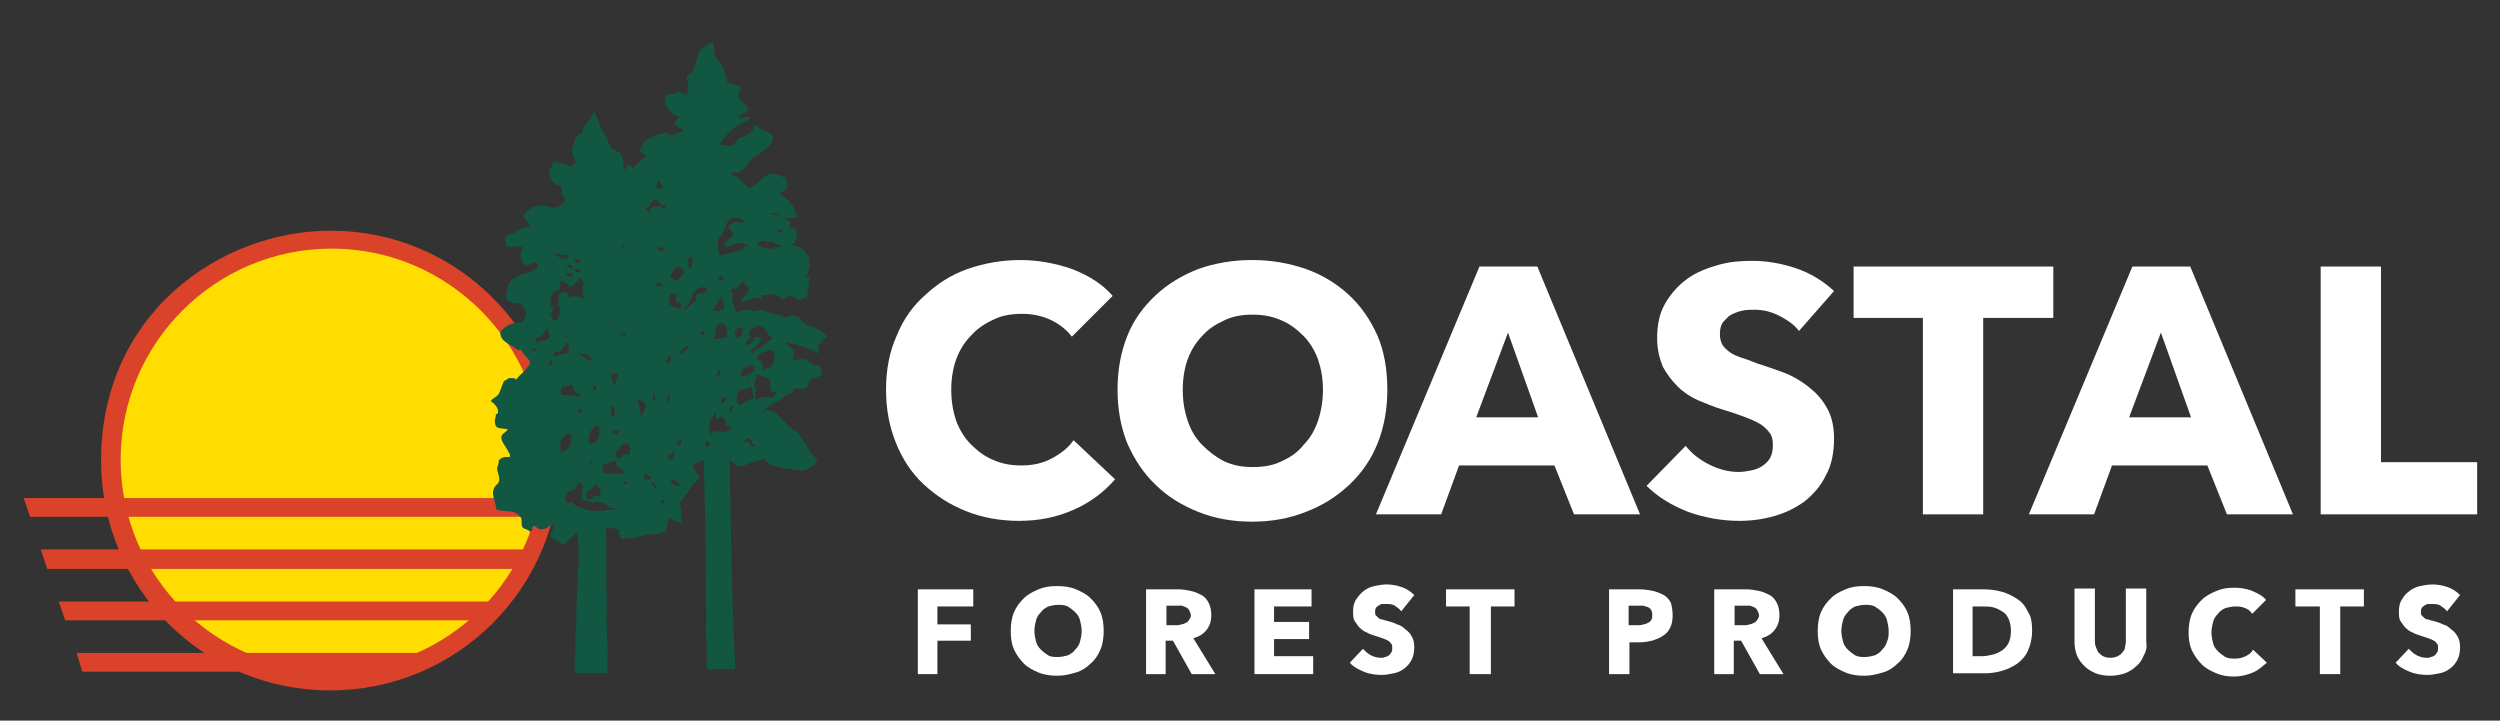
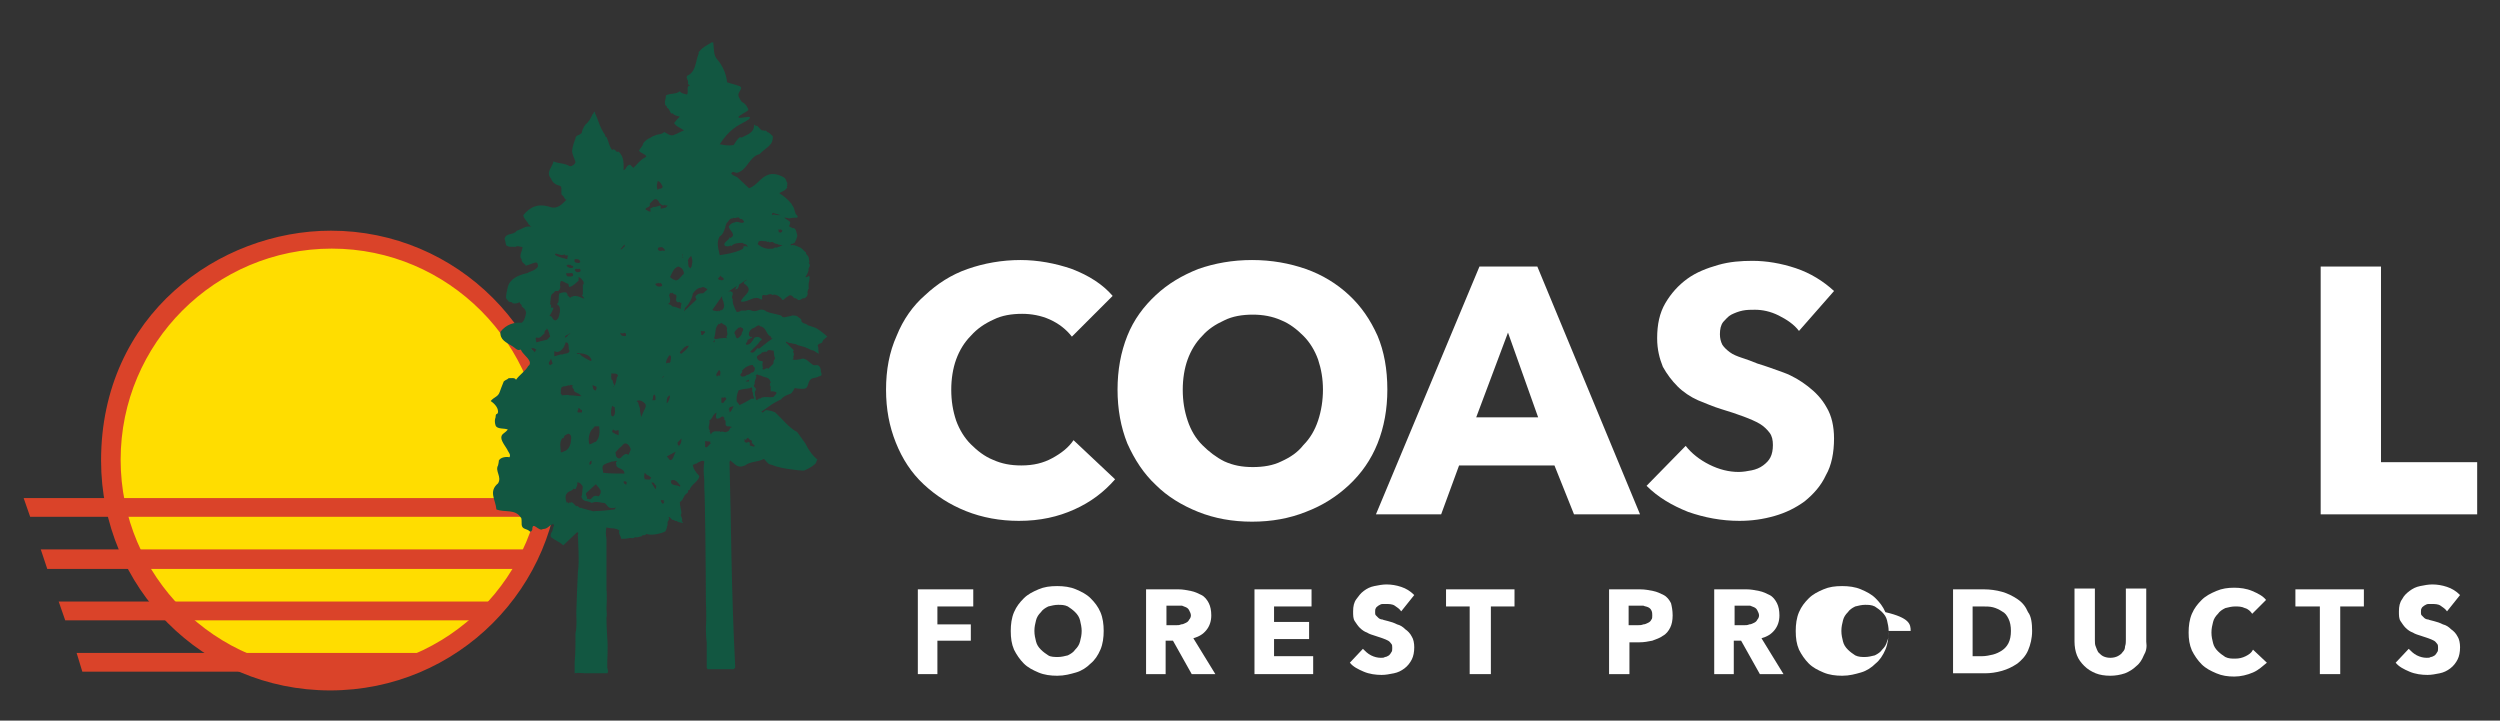
<svg xmlns="http://www.w3.org/2000/svg" version="1.1" id="Layer_1" x="0px" y="0px" viewBox="0 0 306.7 88.4" style="enable-background:new 0 0 306.7 88.4;" xml:space="preserve">
  <rect x="0" y="0" width="306.7" height="88.4" fill="#333333" stroke="none" />
  <style type="text/css">
	.st0{fill:#FFFFFF;}
	.st1{fill:#FFDD00;}
	.st2{fill:#DA4329;}
	.st3{fill:#125741;}
</style>
  <g>
    <g>
      <g>
        <path class="st0" d="M131.8,62.5c-2,0.9-4.2,1.4-6.8,1.4c-2.3,0-4.5-0.4-6.5-1.2s-3.7-1.9-5.2-3.3c-1.5-1.4-2.6-3.1-3.4-5.1     s-1.2-4.1-1.2-6.5s0.4-4.6,1.3-6.6c0.8-2,2-3.7,3.5-5c1.5-1.4,3.2-2.5,5.2-3.2s4.2-1.1,6.5-1.1c2.1,0,4.3,0.4,6.3,1.1     c2.1,0.8,3.8,1.9,5,3.3l-5,5c-0.7-0.9-1.6-1.6-2.7-2.1c-1.1-0.5-2.3-0.7-3.4-0.7c-1.3,0-2.5,0.2-3.5,0.7c-1.1,0.5-2,1.1-2.8,2     c-0.8,0.8-1.4,1.8-1.8,2.9c-0.4,1.1-0.6,2.4-0.6,3.7c0,1.4,0.2,2.6,0.6,3.8c0.4,1.1,1,2.1,1.8,2.9c0.8,0.8,1.7,1.5,2.7,1.9     c1.1,0.5,2.2,0.7,3.5,0.7c1.5,0,2.7-0.3,3.8-0.9c1.1-0.6,2-1.3,2.6-2.2l5.1,4.8C135.4,60.4,133.8,61.6,131.8,62.5" />
        <path class="st0" d="M162.3,47.8c0-1.3-0.2-2.5-0.6-3.7c-0.4-1.1-1-2.1-1.8-2.9c-0.8-0.8-1.7-1.5-2.7-1.9     c-1.1-0.5-2.3-0.7-3.5-0.7c-1.3,0-2.5,0.2-3.5,0.7c-1.1,0.5-2,1.1-2.7,1.9c-0.8,0.8-1.4,1.8-1.8,2.9c-0.4,1.1-0.6,2.4-0.6,3.7     c0,1.4,0.2,2.6,0.6,3.8c0.4,1.2,1,2.2,1.8,3s1.7,1.5,2.7,2c1.1,0.5,2.2,0.7,3.5,0.7s2.5-0.2,3.5-0.7c1.1-0.5,2-1.1,2.7-2     c0.8-0.8,1.4-1.8,1.8-3C162.1,50.4,162.3,49.1,162.3,47.8 M170.2,47.8c0,2.4-0.4,4.6-1.2,6.6s-2,3.7-3.5,5.1     c-1.5,1.4-3.2,2.5-5.3,3.3c-2,0.8-4.2,1.2-6.6,1.2c-2.4,0-4.6-0.4-6.6-1.2s-3.8-1.9-5.2-3.3c-1.5-1.4-2.6-3.1-3.5-5.1     c-0.8-2-1.2-4.2-1.2-6.6c0-2.4,0.4-4.6,1.2-6.6s2-3.6,3.5-5s3.2-2.4,5.2-3.2c2-0.7,4.2-1.1,6.6-1.1c2.4,0,4.6,0.4,6.6,1.1     s3.8,1.8,5.3,3.2s2.6,3,3.5,5C169.8,43.1,170.2,45.3,170.2,47.8" />
        <path class="st0" d="M185,40.8l-3.9,10.4h7.6L185,40.8z M193.1,63.1l-2.4-6H179l-2.2,6h-8l12.7-30.4h7.1l12.6,30.4H193.1z" />
        <path class="st0" d="M220.7,40.6c-0.6-0.8-1.5-1.4-2.5-1.9s-2-0.7-2.9-0.7c-0.5,0-1,0-1.5,0.1s-1,0.3-1.4,0.5s-0.7,0.6-1,0.9     c-0.3,0.4-0.4,0.9-0.4,1.5c0,0.5,0.1,0.9,0.3,1.3c0.2,0.3,0.5,0.6,0.9,0.9c0.4,0.3,0.9,0.5,1.5,0.7s1.2,0.4,1.9,0.7     c1,0.3,2.1,0.7,3.2,1.1c1.1,0.4,2.1,1,3,1.7s1.7,1.5,2.3,2.6c0.6,1,0.9,2.3,0.9,3.8c0,1.7-0.3,3.3-1,4.5     c-0.6,1.3-1.5,2.3-2.6,3.2c-1.1,0.8-2.3,1.4-3.7,1.8c-1.4,0.4-2.8,0.6-4.3,0.6c-2.2,0-4.3-0.4-6.3-1.1c-2-0.8-3.7-1.8-5.1-3.2     l4.8-4.9c0.7,0.9,1.7,1.7,2.9,2.3s2.4,0.9,3.6,0.9c0.5,0,1.1-0.1,1.6-0.2c0.5-0.1,1-0.3,1.4-0.6s0.7-0.6,0.9-1s0.3-0.9,0.3-1.5     s-0.1-1.1-0.4-1.5c-0.3-0.4-0.7-0.8-1.2-1.1s-1.2-0.6-2-0.9c-0.8-0.3-1.7-0.6-2.7-0.9c-1-0.3-1.9-0.7-2.9-1.1     c-0.9-0.4-1.8-1-2.5-1.7s-1.3-1.5-1.8-2.4c-0.4-1-0.7-2.1-0.7-3.5c0-1.7,0.3-3.1,1-4.3s1.6-2.2,2.7-3c1.1-0.8,2.4-1.3,3.8-1.7     c1.4-0.4,2.8-0.5,4.2-0.5c1.7,0,3.5,0.3,5.3,0.9c1.8,0.6,3.4,1.6,4.7,2.8L220.7,40.6z" />
-         <polygon class="st0" points="243.3,39 243.3,63.1 235.9,63.1 235.9,39 227.4,39 227.4,32.7 251.9,32.7 251.9,39    " />
-         <path class="st0" d="M265.1,40.8l-3.9,10.4h7.6L265.1,40.8z M273.2,63.1l-2.4-6h-11.7l-2.2,6h-8l12.7-30.4h7.1l12.6,30.4H273.2z" />
        <polygon class="st0" points="284.7,32.7 284.7,63.1 303.9,63.1 303.9,56.7 292.1,56.7 292.1,32.7    " />
      </g>
      <g>
        <polygon class="st0" points="112.6,72.3 112.6,82.7 115,82.7 115,78.6 119.1,78.6 119.1,76.6 115,76.6 115,74.4 119.4,74.4      119.4,72.3    " />
        <path class="st0" d="M132.7,77.4c0-0.4-0.1-0.9-0.2-1.3c-0.1-0.4-0.3-0.7-0.6-1s-0.6-0.5-0.9-0.7c-0.4-0.2-0.8-0.2-1.2-0.2     s-0.8,0.1-1.2,0.2c-0.4,0.2-0.7,0.4-0.9,0.7c-0.3,0.3-0.5,0.6-0.6,1s-0.2,0.8-0.2,1.3s0.1,0.9,0.2,1.3s0.3,0.7,0.6,1     s0.6,0.5,0.9,0.7s0.8,0.2,1.2,0.2s0.8-0.1,1.2-0.2c0.4-0.2,0.7-0.4,0.9-0.7c0.3-0.3,0.5-0.6,0.6-1S132.7,77.9,132.7,77.4      M135.4,77.4c0,0.8-0.1,1.6-0.4,2.3c-0.3,0.7-0.7,1.3-1.2,1.7c-0.5,0.5-1.1,0.9-1.8,1.1s-1.4,0.4-2.3,0.4c-0.8,0-1.6-0.1-2.3-0.4     s-1.3-0.6-1.8-1.1s-0.9-1.1-1.2-1.7c-0.3-0.7-0.4-1.4-0.4-2.3c0-0.8,0.1-1.6,0.4-2.3c0.3-0.7,0.7-1.2,1.2-1.7s1.1-0.8,1.8-1.1     c0.7-0.3,1.4-0.4,2.3-0.4c0.8,0,1.6,0.1,2.3,0.4s1.3,0.6,1.8,1.1s0.9,1,1.2,1.7C135.3,75.8,135.4,76.6,135.4,77.4" />
        <path class="st0" d="M146.1,75.5c0-0.2-0.1-0.4-0.2-0.6c-0.1-0.2-0.2-0.3-0.4-0.4s-0.3-0.1-0.5-0.2c-0.2,0-0.4,0-0.6,0h-1.3v2.4     h1.2c0.2,0,0.4,0,0.6-0.1c0.2,0,0.4-0.1,0.6-0.2c0.2-0.1,0.3-0.2,0.4-0.4C146,75.9,146.1,75.7,146.1,75.5 M146.2,82.7l-2.3-4.1     H143v4.1h-2.4V72.3h4c0.5,0,1,0.1,1.5,0.2s0.9,0.3,1.3,0.5c0.4,0.2,0.7,0.6,0.9,1s0.3,0.9,0.3,1.5c0,0.7-0.2,1.3-0.6,1.8     c-0.4,0.5-0.9,0.8-1.6,1l2.7,4.4C149.1,82.7,146.2,82.7,146.2,82.7z" />
        <polygon class="st0" points="153.9,72.3 153.9,82.7 161.1,82.7 161.1,80.5 156.3,80.5 156.3,78.4 160.6,78.4 160.6,76.3      156.3,76.3 156.3,74.4 160.9,74.4 160.9,72.3    " />
        <path class="st0" d="M171.9,75c-0.2-0.3-0.5-0.5-0.8-0.7s-0.7-0.2-1-0.2c-0.2,0-0.3,0-0.5,0s-0.3,0.1-0.5,0.2     c-0.1,0.1-0.3,0.2-0.3,0.3c-0.1,0.1-0.1,0.3-0.1,0.5s0,0.3,0.1,0.4s0.2,0.2,0.3,0.3c0.1,0.1,0.3,0.2,0.5,0.2     c0.2,0.1,0.4,0.1,0.7,0.2c0.4,0.1,0.7,0.2,1.1,0.4c0.4,0.1,0.7,0.3,1,0.6c0.3,0.2,0.6,0.5,0.8,0.9c0.2,0.3,0.3,0.8,0.3,1.3     c0,0.6-0.1,1.1-0.3,1.5s-0.5,0.8-0.9,1.1c-0.4,0.3-0.8,0.5-1.3,0.6s-1,0.2-1.5,0.2c-0.7,0-1.5-0.1-2.2-0.4s-1.3-0.6-1.7-1.1     l1.6-1.7c0.3,0.3,0.6,0.6,1,0.8c0.4,0.2,0.8,0.3,1.2,0.3c0.2,0,0.4,0,0.5-0.1c0.2,0,0.3-0.1,0.5-0.2c0.1-0.1,0.2-0.2,0.3-0.4     c0.1-0.1,0.1-0.3,0.1-0.5s0-0.4-0.1-0.5s-0.2-0.3-0.4-0.4s-0.4-0.2-0.7-0.3c-0.3-0.1-0.6-0.2-0.9-0.3c-0.3-0.1-0.7-0.2-1-0.4     c-0.3-0.1-0.6-0.3-0.9-0.6c-0.2-0.2-0.4-0.5-0.6-0.8c-0.2-0.3-0.2-0.7-0.2-1.2c0-0.6,0.1-1.1,0.4-1.5s0.5-0.7,0.9-1     s0.8-0.5,1.3-0.6s1-0.2,1.5-0.2c0.6,0,1.2,0.1,1.8,0.3c0.6,0.2,1.1,0.5,1.6,1L171.9,75z" />
        <polygon class="st0" points="177.4,72.3 177.4,74.4 180.3,74.4 180.3,82.7 182.9,82.7 182.9,74.4 185.8,74.4 185.8,72.3    " />
        <path class="st0" d="M202.7,75.5c0-0.2,0-0.4-0.1-0.6s-0.2-0.3-0.4-0.4s-0.4-0.1-0.6-0.2c-0.2,0-0.4,0-0.7,0h-1.1v2.4h1.1     c0.2,0,0.5,0,0.7-0.1c0.2,0,0.4-0.1,0.6-0.2s0.3-0.2,0.4-0.4C202.7,75.9,202.7,75.7,202.7,75.5 M205.2,75.5     c0,0.6-0.1,1.1-0.3,1.5s-0.5,0.8-0.9,1c-0.4,0.3-0.8,0.4-1.3,0.6c-0.5,0.1-1,0.2-1.6,0.2h-1.2v3.9h-2.5V72.3h3.8     c0.6,0,1.1,0.1,1.6,0.2s0.9,0.3,1.3,0.5c0.4,0.2,0.7,0.6,0.9,1C205.1,74.4,205.2,74.9,205.2,75.5" />
        <path class="st0" d="M215.8,75.5c0-0.2-0.1-0.4-0.2-0.6c-0.1-0.2-0.2-0.3-0.4-0.4s-0.3-0.1-0.5-0.2c-0.2,0-0.4,0-0.6,0h-1.3v2.4     h1.2c0.2,0,0.4,0,0.6-0.1c0.2,0,0.4-0.1,0.6-0.2c0.2-0.1,0.3-0.2,0.4-0.4C215.7,75.9,215.8,75.7,215.8,75.5 M215.9,82.7l-2.3-4.1     h-0.9v4.1h-2.4V72.3h4c0.5,0,1,0.1,1.5,0.2s0.9,0.3,1.3,0.5c0.4,0.2,0.7,0.6,0.9,1s0.3,0.9,0.3,1.5c0,0.7-0.2,1.3-0.6,1.8     c-0.4,0.5-0.9,0.8-1.6,1l2.7,4.4C218.8,82.7,215.9,82.7,215.9,82.7z" />
-         <path class="st0" d="M231.7,77.4c0-0.4-0.1-0.9-0.2-1.3c-0.1-0.4-0.3-0.7-0.6-1s-0.6-0.5-0.9-0.7c-0.4-0.2-0.8-0.2-1.2-0.2     s-0.8,0.1-1.2,0.2c-0.4,0.2-0.7,0.4-0.9,0.7c-0.3,0.3-0.5,0.6-0.6,1s-0.2,0.8-0.2,1.3s0.1,0.9,0.2,1.3c0.1,0.4,0.3,0.7,0.6,1     s0.6,0.5,0.9,0.7c0.4,0.2,0.8,0.2,1.2,0.2s0.8-0.1,1.2-0.2c0.4-0.2,0.7-0.4,0.9-0.7c0.3-0.3,0.5-0.6,0.6-1     C231.7,78.3,231.7,77.9,231.7,77.4 M234.4,77.4c0,0.8-0.1,1.6-0.4,2.3c-0.3,0.7-0.7,1.3-1.2,1.7c-0.5,0.5-1.1,0.9-1.8,1.1     s-1.4,0.4-2.3,0.4c-0.8,0-1.6-0.1-2.3-0.4s-1.3-0.6-1.8-1.1s-0.9-1.1-1.2-1.7c-0.3-0.7-0.4-1.4-0.4-2.3c0-0.8,0.1-1.6,0.4-2.3     c0.3-0.7,0.7-1.2,1.2-1.7s1.1-0.8,1.8-1.1c0.7-0.3,1.4-0.4,2.3-0.4c0.8,0,1.6,0.1,2.3,0.4s1.3,0.6,1.8,1.1s0.9,1,1.2,1.7     C234.3,75.8,234.4,76.6,234.4,77.4" />
+         <path class="st0" d="M231.7,77.4c0-0.4-0.1-0.9-0.2-1.3c-0.1-0.4-0.3-0.7-0.6-1s-0.6-0.5-0.9-0.7c-0.4-0.2-0.8-0.2-1.2-0.2     s-0.8,0.1-1.2,0.2c-0.4,0.2-0.7,0.4-0.9,0.7c-0.3,0.3-0.5,0.6-0.6,1s-0.2,0.8-0.2,1.3s0.1,0.9,0.2,1.3c0.1,0.4,0.3,0.7,0.6,1     s0.6,0.5,0.9,0.7c0.4,0.2,0.8,0.2,1.2,0.2s0.8-0.1,1.2-0.2c0.4-0.2,0.7-0.4,0.9-0.7c0.3-0.3,0.5-0.6,0.6-1     C231.7,78.3,231.7,77.9,231.7,77.4 c0,0.8-0.1,1.6-0.4,2.3c-0.3,0.7-0.7,1.3-1.2,1.7c-0.5,0.5-1.1,0.9-1.8,1.1     s-1.4,0.4-2.3,0.4c-0.8,0-1.6-0.1-2.3-0.4s-1.3-0.6-1.8-1.1s-0.9-1.1-1.2-1.7c-0.3-0.7-0.4-1.4-0.4-2.3c0-0.8,0.1-1.6,0.4-2.3     c0.3-0.7,0.7-1.2,1.2-1.7s1.1-0.8,1.8-1.1c0.7-0.3,1.4-0.4,2.3-0.4c0.8,0,1.6,0.1,2.3,0.4s1.3,0.6,1.8,1.1s0.9,1,1.2,1.7     C234.3,75.8,234.4,76.6,234.4,77.4" />
        <path class="st0" d="M246.7,77.4c0-0.6-0.1-1.1-0.3-1.5s-0.4-0.7-0.8-0.9c-0.3-0.2-0.7-0.4-1.1-0.5c-0.4-0.1-0.8-0.1-1.3-0.1H242     v6.1h1.2c0.4,0,0.9-0.1,1.3-0.2c0.4-0.1,0.8-0.3,1.1-0.5s0.6-0.5,0.8-0.9S246.7,78,246.7,77.4 M249.3,77.4c0,0.9-0.2,1.7-0.5,2.4     c-0.3,0.7-0.8,1.2-1.3,1.6c-0.6,0.4-1.2,0.7-1.9,0.9c-0.7,0.2-1.4,0.3-2.1,0.3h-3.9V72.3h3.8c0.7,0,1.5,0.1,2.2,0.3     c0.7,0.2,1.3,0.5,1.9,0.9c0.6,0.4,1,0.9,1.3,1.6C249.2,75.6,249.3,76.5,249.3,77.4" />
        <path class="st0" d="M263,80.4c-0.2,0.5-0.5,1-0.9,1.3c-0.4,0.4-0.9,0.7-1.4,0.9c-0.6,0.2-1.2,0.3-1.8,0.3     c-0.7,0-1.3-0.1-1.8-0.3c-0.5-0.2-1-0.5-1.4-0.9s-0.7-0.8-0.9-1.3s-0.3-1.1-0.3-1.7v-6.5h2.5v6.3c0,0.3,0,0.6,0.1,0.8     c0.1,0.3,0.2,0.5,0.3,0.7c0.2,0.2,0.4,0.4,0.6,0.5s0.5,0.2,0.9,0.2s0.7-0.1,0.9-0.2c0.2-0.1,0.5-0.3,0.6-0.5     c0.2-0.2,0.3-0.4,0.3-0.7c0.1-0.3,0.1-0.5,0.1-0.8v-6.3h2.5v6.5C263.4,79.4,263.3,79.9,263,80.4" />
        <path class="st0" d="M276.4,82.5c-0.7,0.3-1.5,0.5-2.3,0.5s-1.5-0.1-2.2-0.4s-1.3-0.6-1.8-1.1s-0.9-1.1-1.2-1.7     c-0.3-0.7-0.4-1.4-0.4-2.2c0-0.8,0.1-1.6,0.4-2.3c0.3-0.7,0.7-1.2,1.2-1.7s1.1-0.8,1.8-1.1c0.7-0.3,1.4-0.4,2.2-0.4     c0.7,0,1.5,0.1,2.2,0.4s1.3,0.6,1.7,1.1l-1.7,1.7c-0.2-0.3-0.5-0.6-0.9-0.7c-0.4-0.2-0.8-0.2-1.2-0.2c-0.4,0-0.8,0.1-1.2,0.2     c-0.4,0.2-0.7,0.4-0.9,0.7c-0.3,0.3-0.5,0.6-0.6,1s-0.2,0.8-0.2,1.3s0.1,0.9,0.2,1.3s0.3,0.7,0.6,1c0.3,0.3,0.6,0.5,0.9,0.7     c0.4,0.2,0.8,0.2,1.2,0.2c0.5,0,0.9-0.1,1.3-0.3c0.4-0.2,0.7-0.4,0.9-0.8l1.7,1.6C277.6,81.7,277.1,82.2,276.4,82.5" />
        <polygon class="st0" points="281.6,72.3 281.6,74.4 284.6,74.4 284.6,82.7 287.1,82.7 287.1,74.4 290,74.4 290,72.3    " />
        <path class="st0" d="M300.2,75c-0.2-0.3-0.5-0.5-0.8-0.7s-0.7-0.2-1-0.2c-0.2,0-0.3,0-0.5,0s-0.3,0.1-0.5,0.2     c-0.1,0.1-0.3,0.2-0.3,0.3c-0.1,0.1-0.1,0.3-0.1,0.5s0,0.3,0.1,0.4s0.2,0.2,0.3,0.3c0.1,0.1,0.3,0.2,0.5,0.2     c0.2,0.1,0.4,0.1,0.7,0.2c0.4,0.1,0.7,0.2,1.1,0.4c0.4,0.1,0.7,0.3,1,0.6c0.3,0.2,0.6,0.5,0.8,0.9c0.2,0.3,0.3,0.8,0.3,1.3     c0,0.6-0.1,1.1-0.3,1.5c-0.2,0.4-0.5,0.8-0.9,1.1c-0.4,0.3-0.8,0.5-1.3,0.6s-1,0.2-1.5,0.2c-0.7,0-1.5-0.1-2.2-0.4     s-1.3-0.6-1.7-1.1l1.6-1.7c0.3,0.3,0.6,0.6,1,0.8c0.4,0.2,0.8,0.3,1.2,0.3c0.2,0,0.4,0,0.5-0.1c0.2,0,0.3-0.1,0.5-0.2     c0.1-0.1,0.2-0.2,0.3-0.4c0.1-0.1,0.1-0.3,0.1-0.5s0-0.4-0.1-0.5s-0.2-0.3-0.4-0.4c-0.2-0.1-0.4-0.2-0.7-0.3     c-0.3-0.1-0.6-0.2-0.9-0.3c-0.3-0.1-0.7-0.2-1-0.4c-0.3-0.1-0.6-0.3-0.9-0.6c-0.2-0.2-0.4-0.5-0.6-0.8s-0.2-0.7-0.2-1.2     c0-0.6,0.1-1.1,0.4-1.5c0.2-0.4,0.5-0.7,0.9-1s0.8-0.5,1.3-0.6s1-0.2,1.5-0.2c0.6,0,1.2,0.1,1.8,0.3c0.6,0.2,1.1,0.5,1.6,1     L300.2,75z" />
      </g>
    </g>
    <ellipse class="st1" cx="40.4" cy="56.8" rx="27.1" ry="27" />
    <path class="st2" d="M68.7,56.5c0,15.6-12.6,28.2-28.2,28.2S12.4,72.1,12.4,56.5c0-17.9,14.5-28.2,28.2-28.2   C56.1,28.3,68.7,40.9,68.7,56.5z M40.7,30.5c-14.3,0-25.9,11.6-25.9,25.9s11.6,25.9,25.9,25.9s25.9-11.6,25.9-25.9   C66.6,42.2,55,30.5,40.7,30.5z" />
    <g>
      <g>
        <polygon class="st2" points="68.2,63.4 68.2,61.1 2.9,61.1 3.7,63.4    " />
        <polygon class="st2" points="65.3,69.8 65.3,67.4 5,67.4 5.8,69.8    " />
        <polygon class="st2" points="59.9,76.1 61.7,73.8 7.2,73.8 8,76.1    " />
        <polygon class="st2" points="47.7,82.4 54.3,80.1 9.4,80.1 10.1,82.4    " />
      </g>
    </g>
    <g id="original_trees_00000083797153894728071090000005950385180425121943_">
      <path class="st3" d="M91.8,30.4L91.8,30.4L91.8,30.4L91.8,30.4z" />
      <path class="st3" d="M69.9,32.5C70,32.5,70,32.5,69.9,32.5C70,32.5,70,32.5,69.9,32.5L69.9,32.5z" />
      <polygon class="st3" points="94.9,44.6 94.9,44.6 95,44.6   " />
      <path class="st3" d="M75.3,47.5L75.3,47.5L75.3,47.5z" />
      <path class="st3" d="M70.1,47.1L70.1,47.1L70.1,47.1z" />
      <path class="st3" d="M72.7,47.2L72.7,47.2L72.7,47.2z" />
      <path class="st3" d="M77.6,49.2L77.6,49.2L77.6,49.2L77.6,49.2z" />
      <path class="st3" d="M64.5,58.4L64.5,58.4C64.6,58.4,64.6,58.4,64.5,58.4z" />
      <path class="st3" d="M88.6,36.3c-0.1,0.4,0.2,0.6,0.2,1c0.1,0.3,0,0.6-0.3,0.8l0-0.1l-0.3,0.2l-0.1-0.1L88,38.2    c-0.1-0.1-0.8,0-0.6-0.4c0.2-0.1,0.1-0.4,0.4-0.4c-0.1-0.4-0.1-0.6-0.3-1c-0.2-0.4-0.5-0.3-0.9-0.5c-0.5,0.2-0.9-0.1-1.3,0.5    c0.1,0.3,0.2,0.5,0.5,0.7c0.5,0.7-0.8,1-1,1.6c0.8,0.3,1.6-0.7,2.4-0.4 M91.6,34.3c0,0.2-0.5,0.2-0.3,0.5c1.4,0.9-0.3,1.5-0.4,2.2    H91c0.8,0.1,1.5-0.8,2.3-0.3c0.1,0.1,0.2,0,0.2,0c0-0.2-0.1-0.6,0.3-0.5s0.6-0.3,1,0c0.2-0.2,0.9,0.1,1.2,0.6c0.1,0,0.1,0,0.2-0.1    c0.2-0.2,0.4-0.3,0.7-0.5l0.3,0.1c0.1,0.2,0.2,0.2,0.3,0.3c0.2-0.1,0.4,0.3,0.5,0.2c0.2,0.1,0.4-0.3,0.7-0.2    c0.2-0.2,0.3-0.1,0.4-0.6c-0.1-0.1,0-0.4,0.1-0.6c0,0,0.1,0,0-0.1c0-0.1,0-0.4,0-0.5s0.2-0.7,0.1-0.9c0,0-0.1-0.1-0.3,0.1h-0.2    c0.2-0.3,0.4-0.7,0.4-0.9c-0.1-0.2,0.3-0.5,0.1-0.7c-0.2-0.1,0.2-0.2-0.1-0.2l0.1-0.1c-0.1-0.2,0-0.5-0.2-0.7l0,0    c0-0.1-0.3-0.2-0.2-0.4c-0.3-0.2-0.5-0.6-0.9-0.7c-0.4-0.2-0.7-0.3-1-0.2l0-0.1l0.1-0.1c0.2,0.1,0.3-0.2,0.4-0.1    c0-0.1,0.2-0.4,0.2-0.5l0.1-0.3c0-0.1,0-0.2,0-0.2c-0.1-0.2-0.1-0.7-0.4-0.8c-0.1-0.1-0.2,0.1-0.3-0.1c-0.6-0.1,0-0.4-0.2-0.7    c-0.2-0.2-0.5-0.3-0.7-0.5c0.2,0,0.4,0,0.6,0.1c0.4-0.1,0.6-0.1,1-0.1c0.2-0.2-0.2-0.4-0.2-0.5l-0.1-0.3c0,0-0.1-0.5-0.3-0.7    L97.1,25c-0.4-0.5-1-1-1.5-1.3c0.3-0.2,0.7-0.3,0.9-0.6c0.2-0.1-0.1-0.2,0.1-0.3c-0.1-0.2,0.1-0.3-0.1-0.5    c-0.1-0.5-0.4-0.6-0.9-0.8c-0.5-0.2-1.1-0.2-1.5,0c-0.9,0.4-1.2,1.2-2.2,1.6l-1.5-1.4c-0.3-0.1-0.5-0.2-0.7-0.4    c0.2-0.4,0.4-0.1,0.7-0.1c1.3-0.3,1.5-2,2.8-2.3c0.7-0.8,1.7-1,1.6-2.2c-0.2-0.2-0.5-0.5-0.7-0.5c-0.1-0.3-0.3-0.1-0.4-0.2    c-0.4,0.1-0.6-0.5-0.9-0.6c-0.1,0.2-0.1-0.1-0.3-0.1c0.1,1-1,1.3-1.6,1.6l-0.1-0.1c-0.4,0.3-0.6,0.7-0.8,1c-0.7,0.1-1.1,0-1.7-0.1    c0.5-0.8,1.1-1.5,1.8-2c0.6-0.5,2-1,1.9-1.3c-0.1-0.2-1.3,0.2-1.4,0s1.1-0.7,1.2-0.9c0-0.2-0.3-0.8-0.8-1c-0.2-0.3-0.5-0.7-0.4-1    s0.4-0.6,0.3-0.8s-1.1-0.4-1.7-0.6C89.1,9,88.6,8,88,7.3c-0.5-0.5-0.4-1.4-0.5-2.1h-0.2c-0.6,0.4-1,0.5-1.5,1.1    c-0.2,0.1,0,0.3-0.1,0.3c-0.4,1-0.3,2.2-1.4,2.7c-0.2,0.3,0.2,0.5,0.1,0.9c-0.1,0.2,0.4,0.2,0.1,0.4v-0.1c-0.3,0.3,0,0.6-0.2,1.1    c-0.3-0.1-0.7-0.1-0.9-0.4c-0.5,0.4-1.1,0.2-1.7,0.5c0,0.5-0.2,0.6-0.1,1.1c0,0.2,0.3,0.2,0.2,0.4c0.4,0.1,0.4,0.9,0.7,0.7    c0.3,0.3,0.5,0.3,0.9,0.4c-0.3,0.3-0.4,0.4-0.7,0.8c0,0,0.1,0.2,0.4,0.4s0.7,0.4,0.8,0.5c-0.3,0.1-0.8,0.4-1.1,0.5    c-0.5,0.3-0.9-0.1-1.3-0.3c-0.2,0.2-0.6,0.3-0.8,0.3c0,0-0.7,0.2-0.9,0.4c-0.3,0.1-0.7,0.4-0.9,0.7c0,0.3-0.4,0.6-0.5,0.9    c0.2,0.3,0.8,0.4,0.9,0.7L79,19.4c-0.4,0.2-1,0.9-1,0.9c-0.1,0.1-0.2,0.2-0.2,0.2l-0.1,0.1l-0.4-0.4c-0.5,0.1-0.4,0.5-0.8,0.7    c0-0.8,0.1-1.6-0.6-2.3c-0.4,0.2-0.4-0.5-0.8-0.2c-0.4-0.5-0.4-1-0.7-1.6h-0.1l-0.1-0.3c-0.6-0.8-0.8-1.8-1.2-2.6v-0.1    c-0.2-0.3-0.1,0.2-0.3,0.2c-0.2,0.5-0.5,1-0.9,1.3c0,0-0.4,0.6-0.4,0.9c-0.1,0.4-0.7,0.3-0.8,0.7V17c0,0-0.5,1.2-0.4,1.7    s0.4,1,0.4,1.2c-0.1,0.3-0.4,0.5-0.7,0.5c-0.6-0.4-1.3-0.3-2-0.6c-0.1,0.7-1,1.3-0.3,2.1c0.2,0.6,0.7,0.8,1.1,0.9    c0.3,0.1,0.1,0.7,0.2,1.1c0.4,0.2,0.3,0.6,0.6,0.6c-0.5,0.5-1.1,1.2-2,0.9c-1.5-0.5-2.5,0-3.3,1c0,0.3,0.4,0.7,0.6,1v0.1    c0.3,0.1,0.1,0.2,0.4,0.3h-0.1c-0.7-0.1-1,0.3-1.7,0.5c-0.4,0.6-1.3,0.2-1.5,1c0.1,0.2,0.1,0.5,0.2,0.8c0.5,0.3,0.6,0.1,1.1,0.2    c0.3-0.2,0.6,0,0.9,0c0,0.5-0.5,1.1-0.1,1.5c-0.1,0.4,0.5,0.6,0.5,0.8c0.4-0.1,0.8-0.3,1.2-0.4c0.3,0,0.3,0.3,0.3,0.5    c-0.3,0.5-1,0.6-1.3,0.8c-0.9,0.2-2.1,0.6-2.4,1.7c0,0-0.3,1.2-0.2,1.4s0.3,0.3,0.3,0.4c0.2,0.1,0.4,0,0.5,0.2    c0.3,0.1,0.5,0,0.8-0.1c0.2,0,0,0.2,0.2,0.2c0,0.1,0.2,0.2,0.1,0.3c0,0,0.7,0.4,0.5,1c-0.1,0.4-0.2,0.8-0.5,1    c-0.9-0.1-1.9,0.2-2.6,1.1c-0.1,1,0.7,1.3,1.5,1.8c0.2,0.1,0.6,0.6,0.9,0.4h0.1c0.2,0.5,0.8,0.9,1,1.3c0.2,0.3,0.1,0.6-0.1,0.7    c-0.3,0.6-1.1,1.1-1.5,1.7c-0.1-0.3-0.6-0.2-0.9-0.2c-0.2,0.2-0.4,0.2-0.6,0.4c-0.1,0.2-0.5,1.3-0.5,1.3c-0.2,0.6-0.7,0.6-1.1,1.1    c0.3,0.2,0.9,0.7,0.9,1.3c0,0.2-0.1,0.3-0.2,0.3c-0.1,0.1-0.1,0.3-0.1,0.4c0,0-0.2,0.4,0,1c0.2,0.5,1.1,0.3,1.5,0.5    c-0.4,0.5-0.8,0.5-0.8,1s0.7,1.3,0.8,1.6c0.1,0.2,0.4,0.5,0.2,0.8c-0.4-0.1-1.1,0-1.3,0.4c0,0.2-0.1,0.6-0.1,0.6    c-0.4,0.7,0.5,1.4,0,2.2c-1.2,1-0.3,2-0.2,3.2c1,0.4,2.3-0.1,3,1c0.1,0,0.1,0.5,0.1,0.9c0.1,0.6,0.6,0.4,1,0.8    c0.2,0.1,0.2-0.1,0.3-0.2c0-1.2,0.8,0.3,1.3-0.1c0.6,0,0.7-0.4,1.2-0.6l0.1-0.1c-0.1,0.1,0.2,0.3,0,0.4c0,0.1-0.1,0.3-0.1,0.4    c0,0.2-0.4,0.5-0.2,0.9c0.5,0.4,1.1,0.6,1.5,1l1.7-1.6c0.3,0,0,0.4,0.1,0.5c0,0.2,0.2,3.3,0,4.3c0,0-0.2,4.4-0.2,5    s0.1,1.8-0.1,2.6c0,0.2,0,1,0,1s0,1.7-0.1,2.5c0,0.3,0,0.6,0,0.8c0,0.2,0,0.4,0,0.6c0.4-0.1,1,0,1.3,0c0,0,1.9,0,2.7,0    c0.2-0.2,0-0.6,0-0.7c0,0,0-0.5,0-0.7c0,0,0.1-2.1,0-2.9c0,0-0.1-1.6-0.1-2.5c0.1-0.4,0-0.8,0-1.1c0,0,0.1-1.7,0-2.4    c0,0,0-2.5,0-3.4v-2.8c-0.1-0.5-0.1-1,0-1.4c0.6,0.2,1.1,0,1.6,0.4c-0.2,0.3,0.2,0.7,0.2,1c0.4,0,0.6,0,1.1-0.1    c0.2,0,0.4,0.1,0.6-0.1c0.3,0.1,0.6-0.1,0.8-0.1c0.2-0.3,0.4,0,0.6-0.3c0.8,0.3,2.2-0.2,2.3-0.3c0.2-0.2,0.2-0.6,0.3-0.8l0-0.4    l0.1-0.1c0-0.2,0.2-0.3,0-0.4l0.1-0.1l0.4,0.4c0.2-0.1,0.3,0.2,0.5,0.1c0.2,0.2,0.5,0.2,0.6,0.2c0.1,0.2,0.2-0.1,0.2,0    c0-0.1-0.3-0.1-0.1-0.3c0-0.1-0.1-0.5-0.2-0.5c0-0.1,0.2-0.1,0-0.2l0.1-0.1l0,0c0-0.4-0.2-0.9-0.2-1.4c0.5-0.3,0.4-0.8,0.9-1.1    c0.2-0.1,0-0.4,0.3-0.4c0.2-0.7,1.1-1,1.2-1.7c-0.5-0.5-0.8-1-0.8-1.4c0.1,0.1,0.3-0.2,0.4-0.1l0.3-0.2c0.1,0,0.5-0.3,0.7-0.1    c-0.1,0.8-0.1,1.4,0,2.2v1c0.1,0.9,0.2,10.8,0.2,14c0,0,0.1,2.1,0,3.1c0,0,0,1.4,0.1,1.9c0,0,0,1.9,0,3.1l0.1,0.2H90l0.2-0.2    c-0.5-9.6-0.5-17.9-0.7-25.1c0,0,0-0.3,0.1-0.3c0,0,0.4,0.3,0.6,0.5c0.4,0.3,0.7,0.3,1.2,0.1c0.6-0.5,1.6-0.4,2.3-0.8    c0.3,0.2,0.5,0.7,0.9,0.7c0.7,0.3,1.7,0.5,2.6,0.6c0,0,1.4,0.2,1.5,0.1c0,0,1-0.4,1.4-0.9c0,0,0.1-0.4,0.2-0.4    c-0.7-0.6-1.1-1.2-1.5-2l-1-1.4c-1-0.5-1.8-1.6-2.7-2.4c0,0-0.3-0.2-1.1-0.3c-0.3,0.1-0.3,0.3-0.5,0.3l-0.1-0.1    c0,0,1.2-0.8,1.3-0.9c0.3-0.2,1.1-0.6,1.1-0.6c0.4-0.5,1.2-0.7,1.2-0.7c0.2-0.1,0.5-0.7,0.5-0.7c0.3,0.1,1,0.1,1,0.1    c0.9,0,0.4-1,1.2-1.3c0,0,0.6-0.1,0.7-0.2l0.3-0.1c0.2-0.1,0-0.5,0-0.5s0-0.1,0-0.2c0-0.2-0.2-0.7-0.6-0.6h-0.3    c-0.4-0.2-0.9-0.9-1.4-0.8c-0.3,0.1-0.8,0.2-1.2,0.1c0.3-0.1,0-0.4,0.2-0.5c0-0.2,0-0.3-0.1-0.4v-0.1l0.1-0.1    c-0.3-0.3-0.6-0.6-1-1l0.1-0.1c0.2,0.2,0.5,0.2,0.6,0.2c0,0,0.2,0.1,0.5,0.1c0.5,0.3,0.8,0.2,1.4,0.5c0.3,0.1,0.5,0.3,0.8,0.3    c0.2,0.1,0.4,0.3,0.7,0.4c-0.2-0.3,0-0.7-0.2-1c0.2-0.4,0.6-0.2,0.6-0.5l0.1-0.2c0.2-0.1,0.3-0.3,0.5-0.4c-0.3-0.3-1.2-1-1.5-1.1    c0,0-0.6-0.2-0.9-0.3c-0.3-0.3-0.5-0.1-0.8-0.5c0.1-0.3-0.3-0.4-0.5-0.6c-0.1-0.1-0.5-0.1-0.6-0.1c-0.2,0.1-0.5,0.1-0.8,0.2    c-0.2,0-0.3,0.1-0.5-0.1c0-0.2-1.3-0.3-1.9-0.6c-0.3-0.3-0.8-0.2-0.8-0.2s-0.6,0.3-1,0.1c-0.2-0.1-0.5-0.1-0.7,0c0,0-0.4,0-0.6,0    c-0.2,0.2-0.3,0.1-0.5,0.2c-0.3-0.5-0.6-1.2-0.5-1.6c-0.3-0.3,0.2-0.6-0.1-0.9h-0.1c-0.1-0.2-0.3,0-0.4,0 M93.3,34L93.3,34     M90.2,35.5c0.5,0,0.4-0.6,0.6-0.9c-0.3-0.2,0.3-0.2,0.1-0.5 M83.9,38.2c0-0.1,0.2-0.3,0.1-0.4c0.4-0.3,0.9-1.1,1-1.8    c0.3-0.4,0.6-0.7,1-0.7c0.4-0.3,0.7,0.3,1,0.2c0-0.1,0-0.1-0.1-0.1 M96,28.3c-0.1,0.2-0.2,0.3-0.4,0.2c-0.2-0.1,0-0.3-0.1-0.4    c0.1,0,0.1,0.1,0.2,0.1C95.8,28,95.9,28.3,96,28.3z M94.8,26.1c0.3,0.1,0.6,0.2,1,0.3c-0.3,0-0.6,0-0.9-0.1l-0.1,0.1l-0.1-0.1    L94.8,26.1z M93.1,29.6c0.3-0.1,0.6,0,0.9,0l0.2,0.1l0.1-0.1c0.1,0.3,0.3,0,0.4,0.1c0.1-0.1,0.4,0.3,0.6,0.2    c0.3,0.2,0.4,0.1,0.7,0.2c-0.2,0.1-0.5,0.2-0.8,0.3c-0.1-0.2-0.3,0.2-0.5,0.1c-0.6,0.1-1.2-0.1-1.7-0.5C92.9,30,93,29.8,93.1,29.6    z M88.3,29c0.5-0.3,0.5-0.8,0.7-1.1c-0.1-0.2,0.2-0.4,0.1-0.5c0.3-0.2,0.4-0.7,0.8-0.6l0.1-0.1c0.3,0.2,0.6-0.3,0.8,0.2    c0.2-0.2,0.4,0.2,0.5,0.3c-0.3,0.4-0.8-0.2-1.2,0.1c-0.3,0-0.6,0.3-0.7,0.5c0.1,0.5,1,1,0.2,1.4l-0.1-0.1c0,0.4-1,0.7-0.5,1.1    c0.2,0,0.4,0.1,0.6-0.1l0.1,0.1c0.4-0.4,0.9-0.4,1.4-0.4c0.2,0.2,0.6,0.1,0.6,0.5l0,0l0,0h-0.1v-0.1c-0.1-0.1-0.2,0.1-0.4,0    c0.1,0.3-0.2,0.4-0.4,0.5c-0.7,0.3-1.7,0.5-2.5,0.6C88.2,30.7,87.8,29.8,88.3,29z M88.4,33.8c0,0.2,0.4,0.2,0.4,0.5    c-0.1,0-0.3,0.2-0.4,0c0,0.1-0.1,0.1-0.2,0C87.9,34.2,88.3,34,88.4,33.8z M83.7,31.5C83.8,31.4,83.8,31.4,83.7,31.5    c0.1-0.1,0.1-0.1,0.1-0.1c0-0.1-0.2-0.1-0.1-0.2c0.1,0.1,0.1,0.1,0.1,0.2C83.8,31.4,83.8,31.4,83.7,31.5c0.1,0,0.1,0.1,0.1,0.2    L83.7,31.5z M82.2,44.5c-0.2,0-0.4,0-0.5,0.1c0-0.4,0.2-0.7,0.4-1c0.3-0.1,0.2,0.4,0.2,0.6l-0.1,0.1    C82.4,44.3,82.2,44.4,82.2,44.5z M81.8,49.5c0-0.3-0.1-0.8,0.4-1C82.2,48.9,82,49.3,81.8,49.5z M81.9,37.3    c0.4-0.1,0.3-0.5,0.3-0.7l-0.1-0.1h0.1c-0.1-0.1-0.2-0.4,0.1-0.6l0.1,0.1c0.1-0.3,0.2,0.2,0.4,0.1c0.5,0.2-0.2,0.8,0.4,1    c0.2-0.2,0.2,0.2,0.4,0c0,0.2-0.1,0.6-0.1,0.8c-0.3-0.1-0.7-0.3-1-0.3l-0.1-0.1C82.3,37.4,82.1,37.3,81.9,37.3z M82.9,34.4    l-0.2-0.1h-0.1L82.2,34c0.2-0.4,0.4-1.1,1-1.3c0.4,0.1,0.7,0.4,0.7,0.9C83.6,33.8,83.3,34.4,82.9,34.4z M84.9,32.4L84.9,32.4    c0,0.1-0.1,0.2,0,0.3c-0.3,0,0,0.2-0.2,0.2c-0.4-0.2-0.2-0.6-0.3-0.9c0-0.3,0.3-0.5,0.4-0.6C84.9,31.7,85,32,84.9,32.4z     M80.7,22.2c0.3,0.1,0.4,0.3,0.6,0.7c-0.1,0.4-0.4,0.1-0.6,0.4C80.5,23,80.6,22.5,80.7,22.2z M79.7,25l0.2-0.2    c0,0,0.2-0.2,0.3-0.3c0.4-0.2,0.5,0.1,0.6,0.2l0.1,0.2c0.1,0.1,0.3,0.3,0.5,0.3c0.1,0,0.2-0.2,0.2,0h0.1l0,0h0.2    c-0.2,0.4-0.5,0.3-0.8,0.4c-0.1,0,0-0.3-0.1-0.4c-0.2,0.1-0.7,0.2-0.7,0.2c-0.2-0.1-0.3,0.2-0.5,0.1V26c-0.2-0.1-0.5-0.2-0.6-0.3    C79.1,25.4,79.9,25.5,79.7,25z M81.2,35.1c-0.3,0.1-0.6,0.1-0.8-0.2c0-0.2,0.3-0.1,0.4-0.2l0.1,0.1c0-0.1,0.1-0.1,0.1-0.1    C81.2,34.8,81.3,35,81.2,35.1z M81.5,30.8c-0.3-0.2-0.5,0.2-0.8-0.2c0-0.4,0.4-0.2,0.5-0.3C81.3,30.4,81.7,30.6,81.5,30.8z     M78.7,51.3c-0.1-0.4-0.2-0.8-0.2-1.2c0-0.1-0.2-0.5-0.2-0.7l-0.2-0.2c0.3-0.2,0.8,0,1.1,0.4c0.1,0.4-0.2,0.7-0.3,1    C78.9,50.7,78.6,51.1,78.7,51.3z M76.9,59.4c-0.2,0.1-0.4-0.1-0.4-0.3c0.1-0.1,0.3-0.1,0.4,0.1C76.8,59.3,76.9,59.4,76.9,59.4z     M75.6,56c0-0.1-0.1-0.4-0.1-0.5c0.3-0.3,0.4-0.5,0.8-0.8c0.4-0.6,0.8-0.2,1,0.2c0.2,0.3-0.1,0.6-0.2,0.9    C76.4,55.3,76.2,56.8,75.6,56z M76.1,40.8c0.3,0.3,0.6-0.2,0.7,0.2v0.2C76.5,41.3,76.1,41.2,76.1,40.8z M75.8,46L75.8,46    c0,0.1,0,0.2,0,0.2h-0.1c-0.1,0.4-0.1,0.9-0.4,1.2c0,0,0,0.1-0.1,0.1c0,0,0-0.1,0.1-0.1c0.2-0.2-0.2-0.4-0.1-0.7    c-0.3-0.1-0.2-0.5-0.2-0.9C75.3,45.9,75.5,45.7,75.8,46z M75.1,49.8c0.1,0,0.2,0.2,0.3,0.1c0,0.3,0.2,0.9-0.2,1.2L75,51    C74.9,50.5,75,50.1,75.1,49.8z M75.3,52.7c0.2,0.3,0.4,0,0.6,0.1v0.6c-0.3-0.1-0.5-0.2-0.8-0.4C75.1,52.8,75.2,52.7,75.3,52.7z     M80.3,48.4L80.3,48.4c0.2,0.3,0.1,0.5,0.1,0.7H80C80.2,48.9,80,48.5,80.3,48.4z M81.2,46.4L81.2,46.4l0.2-0.3    C81.5,46.2,81.3,46.3,81.2,46.4z M71.9,60.5l1.2-1.1c0.3,0.4,0.4,0.4,0.6,0.8c0,0.2,0,0.5-0.3,0.7c-0.2-0.1-0.4-0.1-0.6,0    c-0.2,0.2-0.4,0.5-0.6,0.3H72C72.1,61,71.8,60.7,71.9,60.5z M70.9,50.1c0.3-0.1,0.2,0.2,0.5,0.2v0.3h-0.5    C70.7,50.4,71.1,50.2,70.9,50.1z M71.3,48.6c-0.6,0-0.7-0.1-1.4-0.1l0,0c-0.3-0.1-0.7,0-1,0c0.1-0.2-0.2-0.1-0.1-0.3l0,0    c0-0.2-0.1-0.8,0.4-0.8c0.3,0,0.5-0.2,0.7-0.1l0.1-0.1l0,0h0.1H70l0.3,0.1c-0.3,0.2,0.2,0.4,0.1,0.6C70.6,48.3,71,48.1,71.3,48.6    C71.5,48.5,71.4,48.6,71.3,48.6z M70,54.4c-0.1,0.4-0.3,0.7-0.6,0.9c-0.2,0-0.3,0.2-0.6,0.2c0-0.5-0.2-1.1,0.1-1.6    c0-0.2,0.4-0.1,0.3-0.4c0.1-0.1,0.3-0.2,0.5-0.3C70.3,53.3,70,54.1,70,54.4z M69,42.8L69,42.8c0.2-0.2,0.3-0.5,0.4-0.8    c0.5,0,0.3,0.6,0.4,0.9c0,0.1,0.1,0.1,0.1,0.1c-0.1,0.5-0.7,0.3-0.9,0.5c-0.3-0.1-0.7,0.2-1,0.2l0,0v-0.6h0.1l0,0    C68.3,43.3,68.8,43.1,69,42.8z M69.7,41.1c-0.1,0.1-0.1,0.2-0.3,0.3h-0.1c0-0.3,0.4-0.3,0.6-0.5H70L69.7,41.1    C69.8,41,69.8,41,69.7,41.1L69.7,41.1L69.7,41.1z M71.1,43.4c-0.1,0.1-0.4,0-0.3-0.1c0.8,0.1,1.5,0.1,1.8,0.9c0,0-0.1,0-0.1,0.1    C72.1,44.1,71.4,43.8,71.1,43.4z M72.7,52.6C72.7,52.6,72.8,52.6,72.7,52.6c0.2-0.1,0.1-0.3,0.4-0.3c0.1,0,0.3,0,0.4,0    c0.1,0.6,0.1,1.4-0.4,1.9c-0.2,0-0.5,0.3-0.8,0.3C72.1,53.8,72.3,53,72.7,52.6z M72.7,47.2L72.7,47.2c0.1,0.2,0.5,0.1,0.5,0.4    l-0.1,0.3C72.7,47.9,72.7,47.4,72.7,47.2L72.7,47.2z M72.3,57c0-0.1,0-0.3,0.1-0.4l0.2-0.1C72.5,56.7,72.7,57,72.3,57z M76.6,30    c0.2,0.3-0.2,0.3-0.3,0.6c0-0.1-0.1,0-0.2,0L76.6,30z M71.2,33.1c0.1,0.2-0.1,0.3-0.3,0.3c-0.2,0-0.3-0.1-0.4-0.3    c0.1-0.2,0.4-0.1,0.5-0.1C71.2,32.9,71.2,33.1,71.2,33.1z M70.5,31.8c0.3,0,0.5-0.1,0.7,0.3c-0.1,0.3-0.5,0.1-0.6,0.1    C70.4,32.1,70.5,32,70.5,31.8z M70.3,33.8c-0.2,0.2-0.4,0.1-0.7,0.1c-0.1-0.1-0.2-0.3-0.1-0.4C69.8,33.6,70.4,33.3,70.3,33.8z     M70,32.5L70,32.5L70,32.5L70,32.5c0.1,0.2,0.4,0,0.3,0.3c-0.2,0.2-0.7,0-0.8-0.2C69.6,32.4,69.8,32.5,70,32.5z M68.2,31.1    c0.5,0.1,0.6,0.3,1.1,0.1v0.1c0.1,0.1,0.2,0,0.3,0c0,0.1,0.1,0.1,0.1,0.1c-0.1,0.1-0.1,0.2-0.1,0.4c-0.3-0.1-0.9-0.2-1.3-0.4    C68.3,31.4,67.9,31.2,68.2,31.1z M67.6,37.8L67.6,37.8v-0.2l0,0c0.1-0.1-0.1-0.3-0.1-0.3c-0.1,0.1,0.1-0.2,0-0.3    c0.1-0.2,0-0.6,0.2-0.9c0,0,0.3-0.2,0.4-0.4c0.2,0,0.3,0,0.4,0c0.2-0.2,0.3-0.5,0.2-0.7c0,0,0-0.3,0.1-0.5    c0.3-0.1,0.6,0.3,0.9,0.3c0.1,0.1,0,0.4,0.2,0.4c0.4-0.1,0.9-0.6,1.1-0.8c-0.1-0.1,0-0.1,0-0.2c0-0.1-0.1-0.1,0-0.2    c0.3,0.1,0.5,0.4,0.6,0.6v0.3h-0.1c0,0.4,0,1.2,0,1.2l-0.1,0.2c0.1,0,0.2,0.2,0.3,0.3h-0.2c0,0-0.9-0.5-1.3-0.2    c-0.1-0.1-0.2,0.3-0.4,0l-0.2-0.2c0.1-0.1-0.1-0.2-0.1-0.3c-0.2-0.1-0.6,0-0.9,0.1c-0.1,0.5,0,0.5-0.1,1.1    c-0.1,0.1-0.2,0.2-0.1,0.3c0.3,0.1,0.3,0.5,0.3,0.6c0,0.4-0.1,0.8-0.3,1.2l0.1-0.2c-0.1,0,0,0.1,0,0.1c-0.2,0-0.1,0.2-0.4,0.2    c-0.4-0.1-0.2-0.4-0.7-0.6c0.2-0.1,0.5-0.9,0.5-0.9C67.8,37.7,67.6,37.7,67.6,37.8z M65.2,42.7c0.1,0,0.4,0,0.6,0.2    c-0.2,0.2,0,0.2-0.3,0.3C65.6,43,65.2,43,65.2,42.7z M67,41.7c-0.4,0.1-0.9,0.2-1.2,0.3c0-0.2-0.2-0.5,0-0.6    c0.5,0.2,0.7-0.3,1-0.5v-0.2l0,0c0.1-0.3,0.2-0.1,0.3-0.4c0.2,0.2,0.3,0.7,0.4,1C67.3,41.4,67.2,41.7,67,41.7z M67.6,44l0.2,0.6    l-0.3,0.2C67.1,44.6,67.5,44.3,67.6,44z M75.4,62.5c-0.7,0.1-1.8,0.2-2.5,0.2c-0.1,0.1-0.4-0.1-0.6-0.1c-0.3-0.1-0.8-0.2-1-0.3    C71,62.4,71,62,70.7,62.1c-0.2-0.1-0.3-0.4-0.6-0.5L70,61.7c-0.1-0.2-0.1,0-0.2,0c0,0,0,0.1-0.1,0l-0.1-0.1    c-0.1,0.1-0.1,0.1-0.1,0c-0.1-0.2-0.2-0.8,0-1c0.2-0.4,0.7-0.3,0.9-0.7c0,0.1,0.1,0.1,0.2,0.1c0.1-0.2,0.3-0.5,0.2-0.8    c0.3-0.1,0.6,0.3,0.7,0.5c-0.1,0.5,0,0.9-0.2,1.3c0.1,0,0.2,0.2,0.1,0.2c0.4,0.4,0.7,0.2,1.2,0.5c0.4-0.2,0.9-0.1,1.4,0    c0.3-0.1,0.5,0.5,0.8,0.6c0.3,0,0.6,0.1,0.8-0.1C75.5,62.3,75.5,62.4,75.4,62.5z M74,58c0-0.3-0.2-0.6,0-0.9    c0.3-0.3,0.7-0.3,1.1-0.5c0.2,0.1,0.5-0.2,0.6,0c-0.3,0.1,0,0.4-0.1,0.5c0.2,0.5,1,0.3,1,1C75.7,58.1,74.8,58.1,74,58z M79.8,58.8    c-0.2,0.1-0.4,0-0.7,0c-0.1-0.3-0.1-0.5,0-0.8l0.3,0.3h0.1l0.4,0.3C79.8,58.7,79.8,58.7,79.8,58.8z M80.4,60l-0.5-0.8    c0.4-0.1,0.4,0.3,0.6,0.4C80.5,59.8,80.5,59.9,80.4,60z M81.5,61.7c-0.1,0-0.1,0.1-0.2,0.1c-0.1-0.1-0.3-0.3-0.2-0.5    c0.1,0.2,0.3-0.1,0.4,0.2c-0.1,0-0.1,0-0.1,0C81.4,61.6,81.4,61.6,81.5,61.7z M82.9,55.4c-0.2,0.3-0.2,0.7-0.5,1    c-0.3,0.2-0.4-0.3-0.6-0.4 M83.4,59.7c-0.4-0.3-1.1,0-1.1-0.7c-0.1-0.2,0.1,0.1,0.1-0.1c0.4-0.1,0.7,0.2,1,0.6    C83.5,59.6,83.5,59.6,83.4,59.7z M83.3,54.7L83.3,54.7C83.4,54.8,83.2,54.8,83.3,54.7h-0.2H83.3c-0.3-0.2-0.1-0.4-0.2-0.4l0.5-0.5    C83.6,54.1,83.6,54.4,83.3,54.7z M83.6,43.4c-0.1,0-0.2-0.1-0.2-0.2c0.3-0.3,0.6-0.8,1.1-0.8C84.4,42.8,83.9,43.1,83.6,43.4z     M94.9,43C95,42.9,95,42.9,94.9,43c0.1,0.5,0,0.5,0.2,1c-0.2,0.2-0.2,0.3-0.2,0.5l0,0c0,0-0.1,0,0,0.1l0,0l0,0l0,0l0,0l-0.7,0.7    v-0.1c-0.2-0.2-0.5,0.4-0.7,0c0.3,0-0.1-0.2,0.1-0.3c-0.1,0-0.1-0.3,0-0.5c-0.1-0.2-0.5,0-0.7-0.4c-0.2-0.5,0.4-0.4,0.6-0.8    c0.1,0.1,0.2,0,0.3-0.1v0.1c0.1,0,0.1-0.1,0.1-0.1l0.1,0.1c0.2-0.3,0.4-0.3,0.7-0.2C94.8,43,94.9,43,94.9,43z M91.7,41.7    c0.3-0.1,0.3-0.2,0.6-0.3l-0.1-0.1c-0.1,0.2-0.2-0.1-0.3-0.1c-0.1-0.4,0.1-0.7,0.4-0.9c0.4-0.1,0.4-0.3,0.8-0.4    c0.2,0.2,0.2,0.1,0.4,0.2c0.6,0.3,0.5,1,1.1,1.2c-0.2,0.2,0.2,0,0,0.2h0.2c-0.2,0.2-0.6,0.4-0.8,0.6l-0.9,0.7v-0.1L93,42.8v-0.1    c-0.2,0-0.5,0.8-0.9,0.5H92c0.4-0.5,0.9-0.8,1.2-1.3l0,0l0,0c0-0.1,0.5-0.2,0.1-0.4c-0.2-0.2-0.4-0.2-0.7-0.1l-0.1,0.1    c-0.2,0.4-0.5,0.8-0.9,0.8C91.3,42.2,91.8,41.9,91.7,41.7z M92.4,44.8c-0.1,0.1,0.1,0.2,0.2,0.3c0,0.2,0,0.5-0.3,0.6    C92.2,45.6,92,46,91.6,46c-0.1,0.2-0.5,0.2-0.6,0.2c-0.5-0.3,0.3-0.5,0-0.7l0.3-0.3l0,0C91.5,45,92.1,44.7,92.4,44.8z M91.9,46.8    h-0.4c0-0.1,0-0.1,0-0.1C91.8,46.8,91.8,46.3,91.9,46.8C91.9,46.7,91.9,46.8,91.9,46.8z M90.6,40.2c0.1,0,0.2,0,0.2-0.1    c0.1,0.1,0.1,0.1,0.2,0.1l0,0c0.4,0.2,0,0.5,0,0.7s-0.3,0.5-0.5,0.6c-0.3,0-0.2-0.4-0.4-0.6C90.1,40.6,90.4,40.4,90.6,40.2z     M88.8,49.4c-0.3-0.1,0,0.2-0.3,0c0-0.2,0-0.4,0-0.6c0.1-0.1,0.4,0.1,0.4-0.1C89.4,49,88.8,49.1,88.8,49.4z M88.2,45.4    c0.3,0.1,0.1,0.5,0.2,0.5c-0.2,0.1,0.1,0.2-0.1,0.2c0.1-0.1-0.2,0.1-0.2-0.1L88,46.2C87.7,46,88,45.7,88.2,45.4z M88.2,39.7    c0.1,0.2,0.2-0.1,0.3-0.1c0.3,0.3,0.6,0.2,0.7,0.7c-0.1,0.4,0.2,0.7-0.1,1l0.1,0.2c-0.2-0.1-0.5,0-0.8,0c-0.2,0-0.6,0.2-0.8,0    C87.9,40.7,87.6,40.3,88.2,39.7z M87.7,41.7c0,0.1,0,0.2-0.1,0.3l-0.1-0.1L87.7,41.7z M86,40.6c0.2,0.1,0.5-0.1,0.5,0.2    c-0.2,0.1-0.3,0.5-0.5,0.2C86.1,40.9,85.9,40.6,86,40.6z M84.9,42L84.9,42C84.9,42.1,84.8,42.2,84.9,42L84.9,42z M87.2,54.4    c-0.2,0.1-0.5,0.7-0.7,0.4c0-0.4,0-0.4,0-0.7c0.3,0.1,0.4,0,0.7,0.1l-0.1,0.1L87.2,54.4z M89.3,52.9c-0.4,0.3-0.6-0.1-0.9,0.1    l-0.1-0.1c-0.3,0.1-0.8-0.2-1.1,0.4c-0.1-0.1,0-0.3-0.2-0.4c0,0,0.1,0,0.1-0.1c-0.4-0.3,0.1-0.9-0.1-1.2c0.5-0.3,0.3-0.6,0.9-1    c0,0.3-0.2,0.6,0.1,0.8l0.1-0.1c0.1,0.2,0.4-0.3,0.6-0.2l0.2,0.2l-0.1,0.1l0.1,0.1l0,0c0.3,0.2-0.1,0.6,0.3,0.8    c0.2,0,0.4,0,0.6,0.1C89.4,52.5,89.6,52.8,89.3,52.9z M89.5,50.6L89.5,50.6c0.1,0-0.1-0.2,0-0.3l-0.1-0.1c0-0.1,0.1-0.1,0.1-0.1    V50c0-0.1,0.4-0.1,0.5-0.2C89.9,50,89.8,50.4,89.5,50.6z M90.4,49.3L90.4,49.3c-0.1-0.4,0-0.9,0.2-1.4c0.4-0.2,1.1-0.2,1.5-0.3    v-0.1c0.4,0.1,0,0.5,0.3,0.7c-0.2,0.4,0.5,0.8-0.2,0.7c-0.5,0.3-1,0.6-1.5,0.8C90.7,49.6,90.5,49.4,90.4,49.3z M92.1,54.7    c-0.3-0.1,0.1-0.4-0.3-0.5c-0.2,0.2-0.4,0.1-0.5-0.1c0.2-0.1-0.2-0.2,0.1-0.2c0.1,0.2,0.2-0.2,0.4-0.2l0.1,0.2H92    c0,0.1,0.4,0.1,0.2,0.4l0.4,0.4C92.5,54.9,92.3,54.7,92.1,54.7z M94.9,48.7c-0.6,0.1-1-0.1-1.5,0.1c-0.1,0.1-0.2,0.1-0.3,0.1    L93,49c-0.1,0-0.1,0-0.1,0.1c-0.3,0-0.1-0.5-0.3-0.6c0.1-0.1-0.1-0.4,0.1-0.6c0.2-0.4-0.5-0.4-0.1-0.8c-0.1-0.2,0.1-0.6,0.2-0.9    c-0.2-0.2,0-0.2,0-0.2l0,0l0.1-0.1L93,46c0.1,0,0.5,0.1,0.6,0.2c0.3,0.1,0.8,0.1,0.9,0.6l0.1,0.1c-0.1,0-0.2,0.2-0.1,0.3h-0.1    c0.3,0.3,0,0.5,0.2,0.7c0,0-0.1,0-0.1,0.1c0.3,0,0.4,0,0.7,0.1C95.4,48.3,95,48.5,94.9,48.7z" />
    </g>
  </g>
</svg>